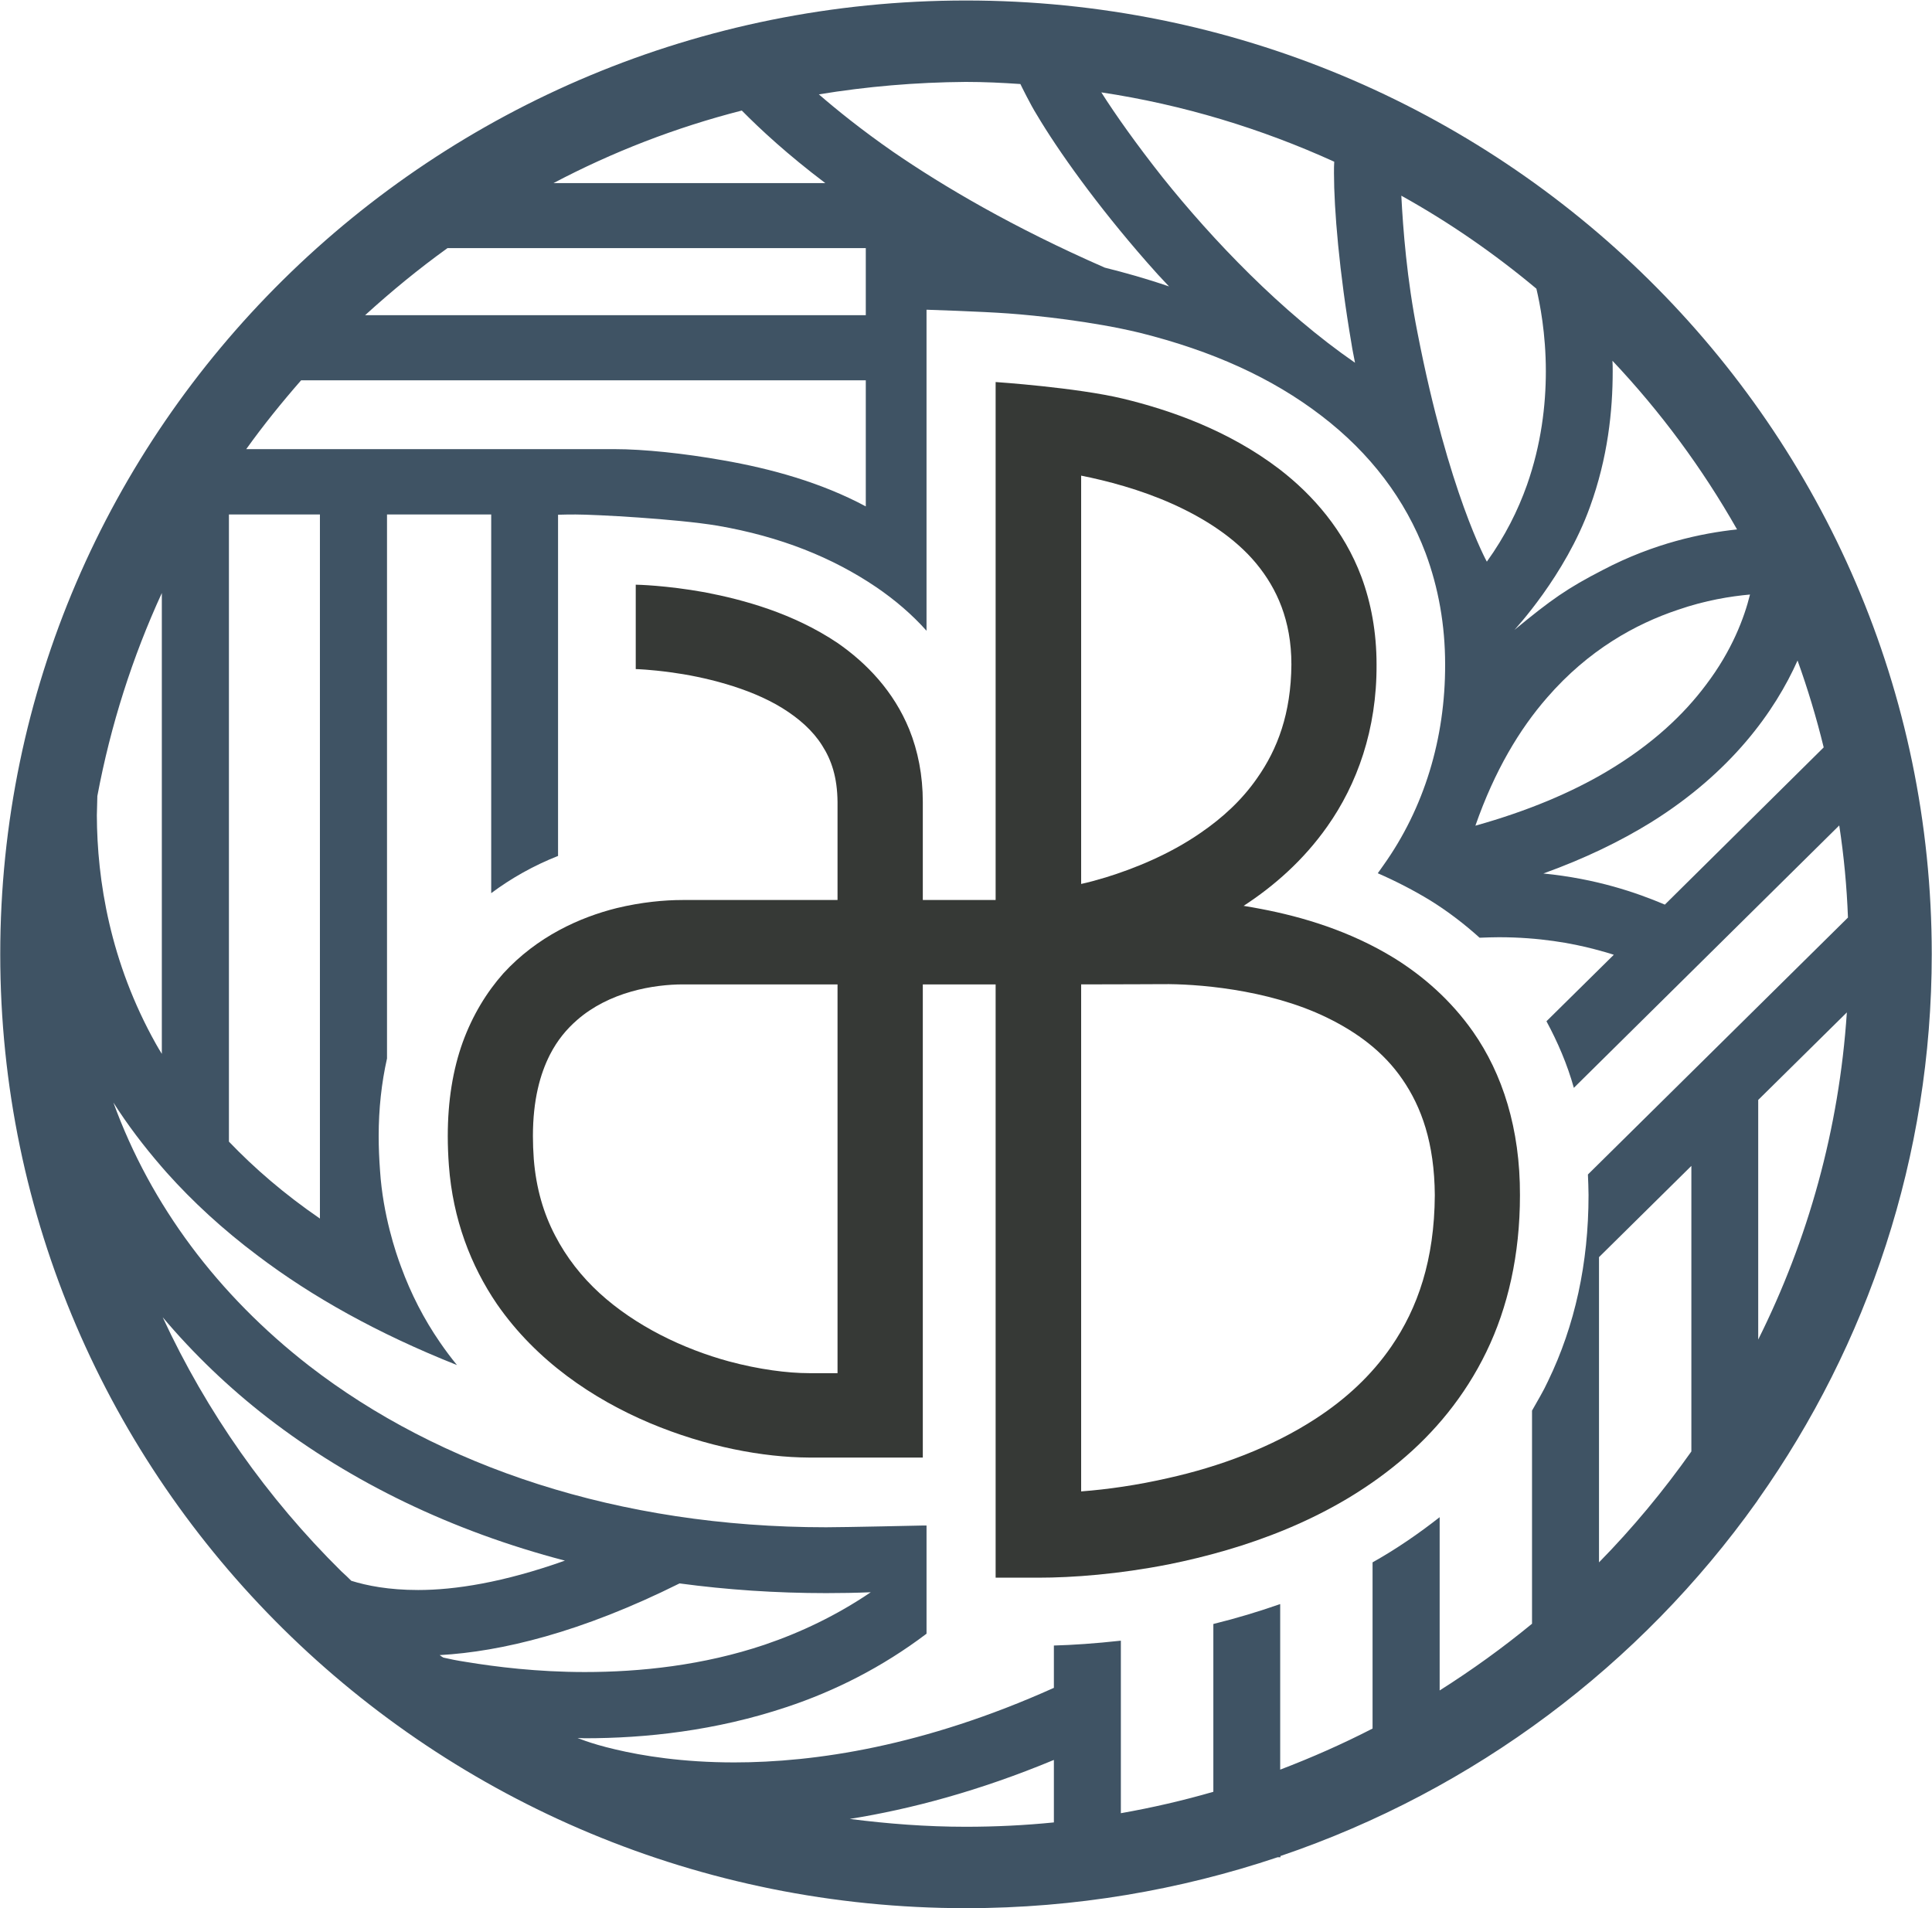
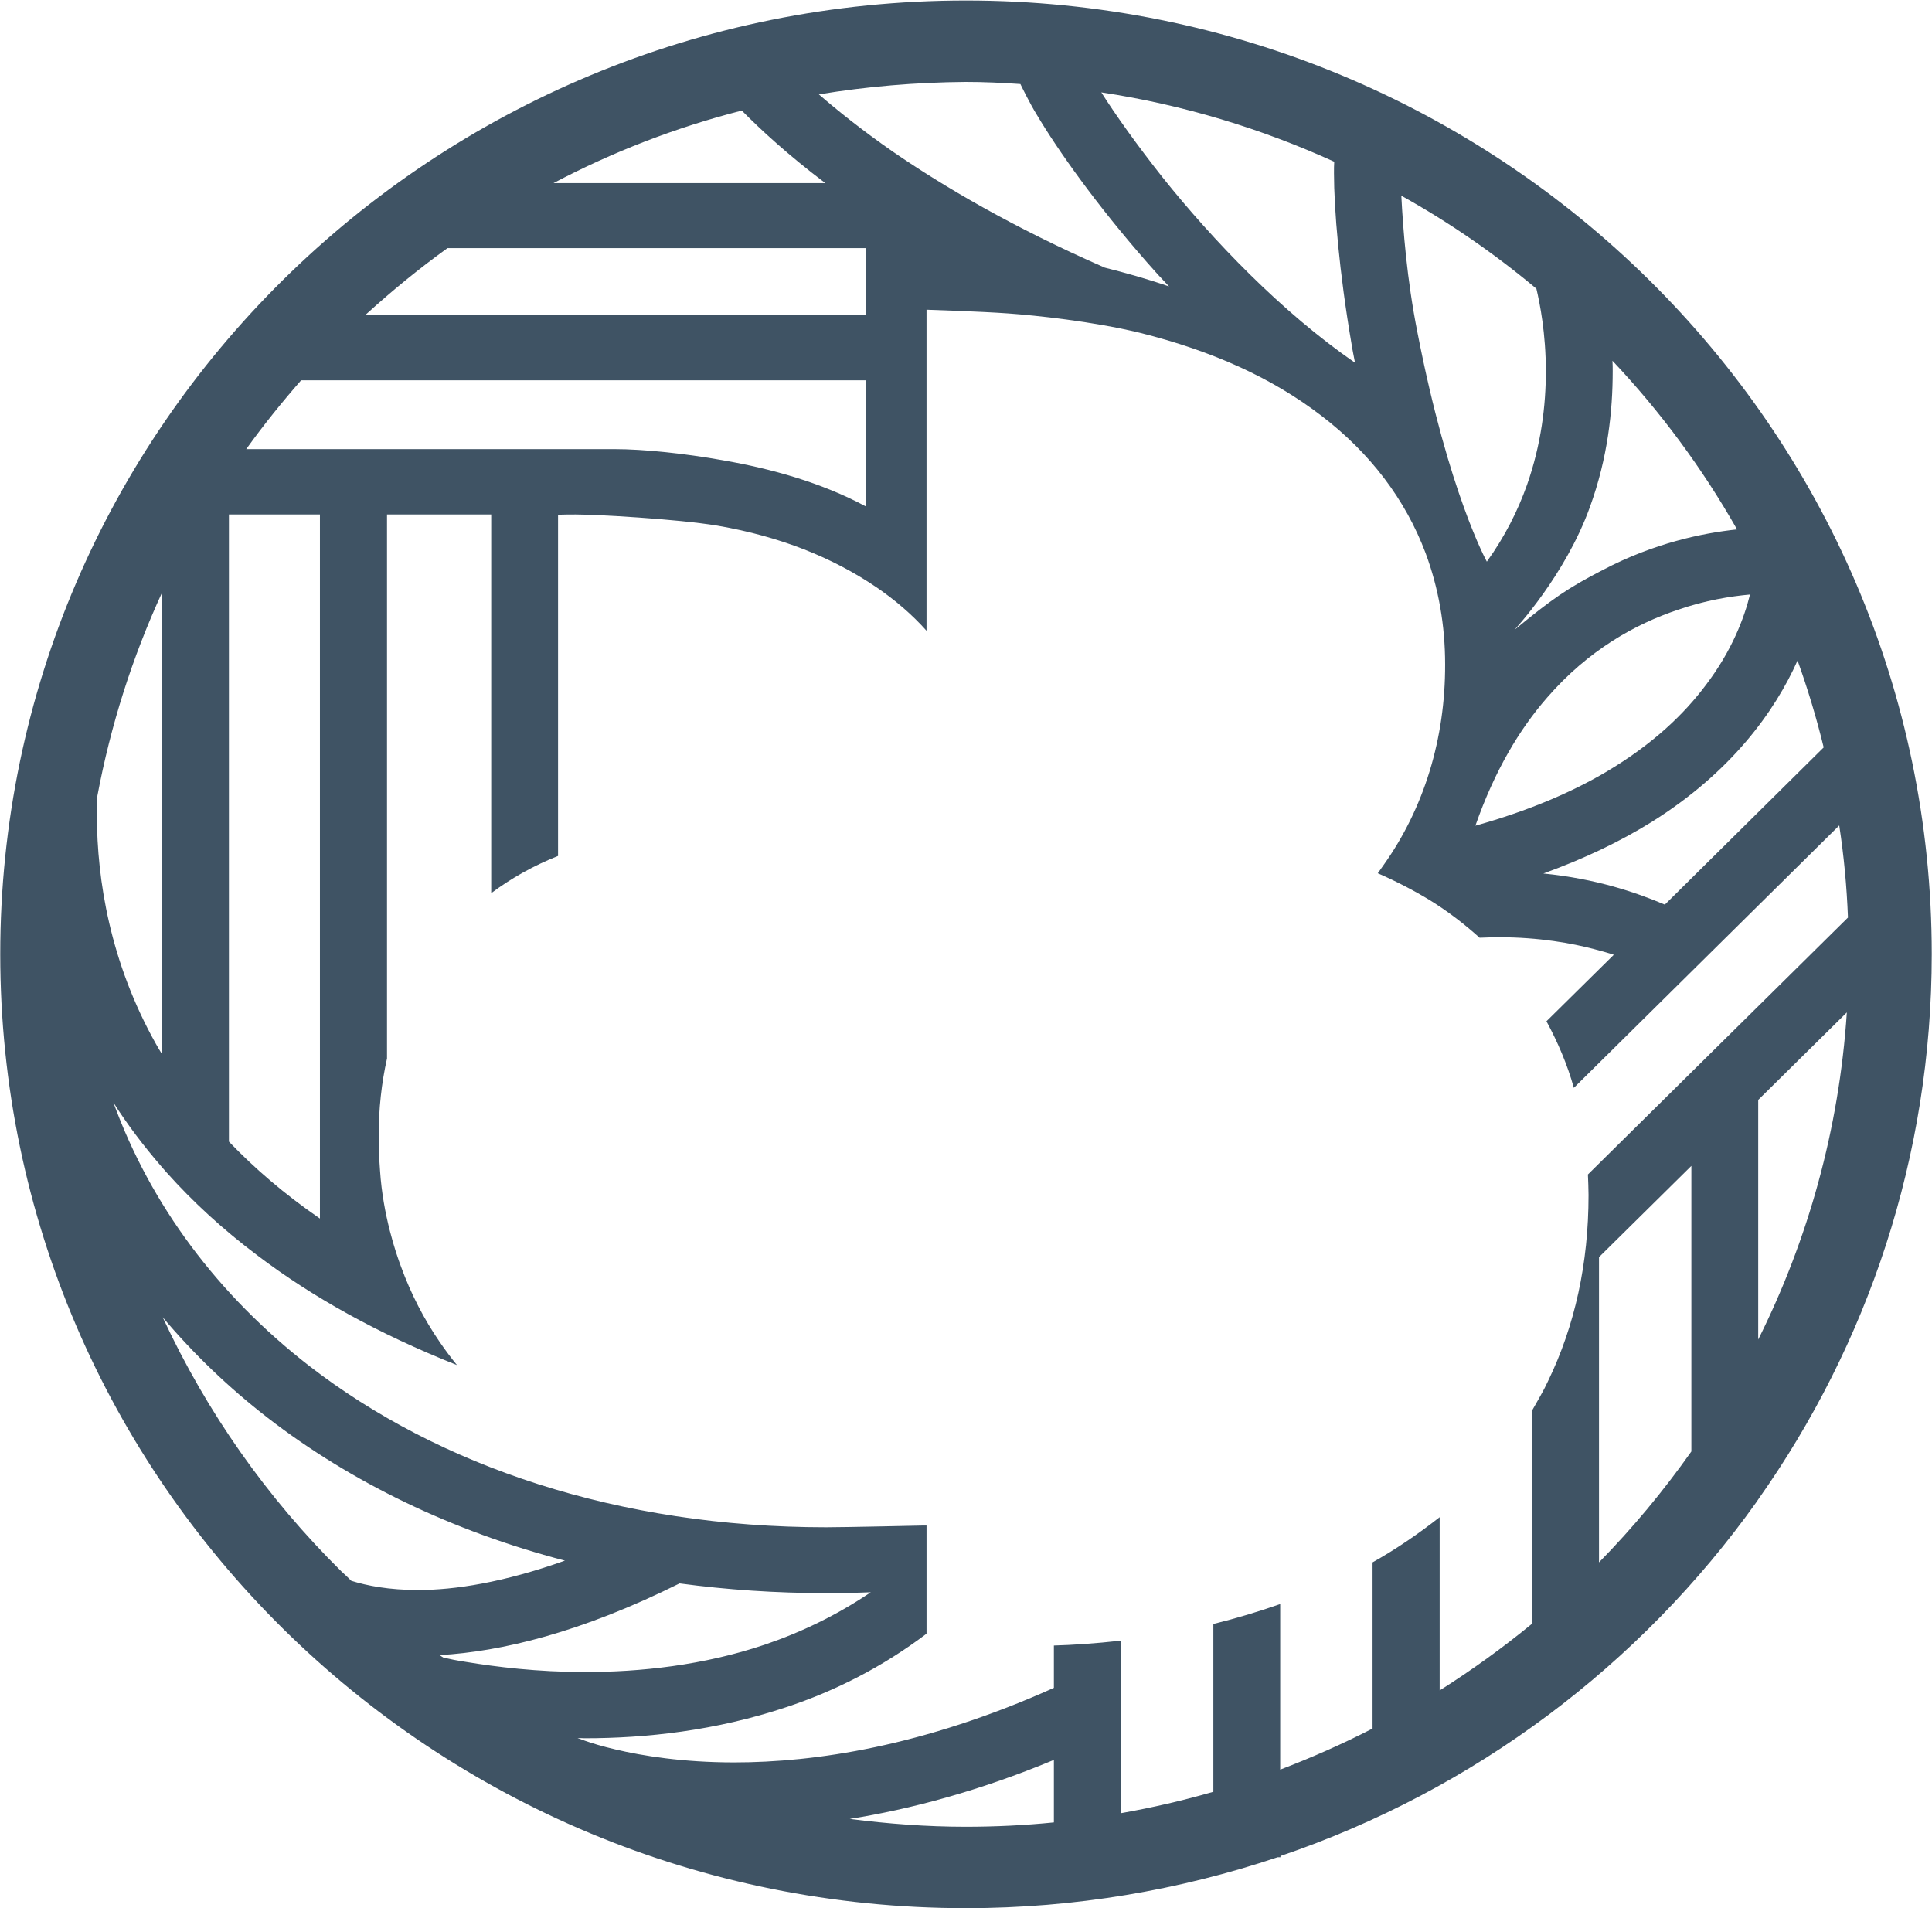
<svg xmlns="http://www.w3.org/2000/svg" version="1.2" viewBox="0 0 1552 1533" width="1552" height="1533">
  <title>ALEX_BIG</title>
  <style>
		.s0 { fill: #3f5364 } 
		.s1 { fill: #363936 } 
	</style>
  <path class="s0" d="m1412.5 1204.4c87.7-124.2 139.3-275 139.3-437.9 0-423.1-347.2-766.1-775.8-766.1-428.4 0-775.8 343-775.8 766.1 0 423.4 347.4 766.4 775.8 766.4 87.7 0 171.9-14.6 250.3-40.9h2.3v-1c155.9-52.9 289.3-153.6 382.5-284.5zm-437.8 100.2v134.8q-36.3 10.5-74.3 17.2v-138.6c-20.8 2.3-39 3.5-53.8 3.9v34c-104.6 47-192 59.9-256.8 59.9-41.4 0-73.8-5.3-95.3-10.4-10.8-2.5-18.9-5-24.3-6.9q-3.9-1.4-5.7-2.1h-0.3q0 0 0-0.2c1.9 0 3.7 0.2 5.6 0.2 48.8 0 105-6 161.9-25 38.4-12.7 76.8-31.9 112.6-59v-45.1-41.8h-3.2c0 0-62.7 1.4-77.5 1.4-166.8 0-310.9-48.9-415.4-129.8-72.9-56.7-127-128.6-157.1-211.4 11.1 17.5 24.1 34.7 38.9 51.8l4.2 4.8c20.5 22.9 44.8 45.4 73.1 66.6 43.2 32.7 95.9 62.3 159.8 87.7q-7.2-8.8-13.7-18.3c-12.9-18.7-23.3-39-31.2-60.6-4.2-11.1-14.6-41.8-16.9-77.2-0.7-9.5-1.1-18.8-1.1-27.8 0-22 2.3-42.8 6.7-62.4v-437h83.7v304.2c16.2-12.1 34.2-22.2 53.7-29.9v-274.1q6.4-0.2 14.1-0.2c15.7 0 80.9 3.5 114 9 50.9 8.8 92.5 25.7 127.4 49.3 15.3 10.4 29 22.2 40.5 35.1v-199.6-58.3c0 0 43.7 1.4 65.7 3 22.2 1.6 67.3 6.3 105.5 15.5 58.5 14.6 106.4 36.3 145.9 66.6 39.4 30.1 67.6 67.4 83.8 110.4 10.4 28 15.7 58 15.7 89.3 0.2 59.7-16.9 115.6-49.5 161.4q-2.3 3.3-4.6 6.5 22.2 9.7 42.1 21.8c14.5 9 27.7 19.2 39.7 30 5.4-0.2 10.7-0.4 15.5-0.4 32.2 0 58.6 4.8 77.1 9.7 6 1.6 11.1 3 15.2 4.4l-54.1 53.4c9 16.7 16.7 34.5 22 53.5l213.2-210.8q5.6 36.6 7 74l-208.9 206.4c0.2 5.5 0.5 11.1 0.5 16.6 0 54.6-10.9 104.8-32.6 149.5-3.7 8.1-8.4 15.7-12.8 23.6v171.2c-23.6 19.4-48.3 37.2-74.2 53.6v-139.2c-16.7 13.1-34.5 25.4-53.9 36.3v133.5c-24.1 12.4-48.8 23.3-74.2 33v-133c-17.2 6-35 11.4-53.7 16zm111-1028.3c0.7 4.9 1.9 10 2.8 15.1-59.4-41-114.5-98.8-154.5-148.8-20.8-26.3-37.9-50.4-49.3-68.4 65.7 9.9 128.6 29.1 187.1 55.7-0.2 2.8-0.2 5.8-0.2 9.3 0 28.6 4.2 79.3 14.1 137.1zm148.5-44.4c2.8 11.8 7.6 35.9 7.6 66.4 0 27.1-3.7 58.8-15.2 91.4-7.2 20.3-17.6 41.2-32.2 61.5 0 0-30.7-55.3-55.7-183.9-8.6-43.2-11.6-83.3-13-110.1 38.7 21.5 75 46.7 108.5 74.7zm8.6 328.5c33.3-38.4 71.2-59.2 105-70.5 22.2-7.7 42.5-10.9 58-12.3-4.6 18.7-14.5 45.1-35.4 72.6-17.5 23.4-42.7 47.7-80.2 69.9-27.8 16.4-62.2 31.2-105 43.2 15.5-44.4 35.6-77.7 57.6-102.9zm83.5 100.2c64.7-40.3 99.7-89.6 117.7-130q12.3 34.2 21 69.8l-127.6 126.3c-22.9-9.7-55.1-20.8-97.6-25 33.3-12 61.9-25.9 86.5-41.1zm69.1-235.3c-28.4 3-66.8 11.1-107.5 32.4-29.2 15-41.9 24.1-71.3 48.3 0-0.2 40.7-43.4 60.6-98.7 14.4-39.6 18.3-77.3 18.3-109 0-3 0-5.8-0.2-8.5 38.6 40.9 72.1 86.2 100.1 135.5zm-575.7-357.8c0.5 1.1 8.1 16.6 13.2 24.7 16.9 28.5 47.9 72.2 88.4 118.4q8.5 9.8 17.8 19.5c-18.3-6.3-35.6-11.1-51.6-15.1-73.8-32.3-129.5-65.2-170-93-25.9-18-45.6-34-59.7-46.2 38.4-6.3 77.7-9.7 118-10 14.8 0 29.4 0.7 43.9 1.7zm-621.9 293.3c13.6-19 28.7-37.7 44.1-55.3h453.6v101.3c-35.8-19.2-76.1-30.3-114.5-37-31.4-5.6-64-9-87.4-9zm158.4 970.8q-1.6-0.9-3-2c49.5-2.8 113.4-18.1 192.7-57.6 37.9 5.1 77.3 7.8 117.7 7.8 11.8 0 23.9-0.2 35.9-0.7-27.3 18.5-56 32.2-85.1 42.1-49.5 16.7-100.2 22-144.6 22-38.2 0-71.7-4.2-95.3-8.1-7.2-1.1-13.2-2.3-18.3-3.5zm-20.3-54.3c-23.6 0-41.2-3.5-53.7-7.4-2.5-2.6-5.3-5.1-8.1-7.7-59.4-58.7-108-127.6-143.4-204 24.8 29.4 53 56.5 84.4 80.8 67.1 51.8 147.8 90.9 238.7 114.7-49.5 17.6-88.5 23.6-117.9 23.6zm-257.7-637.8c10.7-57.1 28.2-111.7 51.8-163.1v370.2q-2.5-4-4.8-8.1c-36.8-65.7-47.2-131.4-47.4-183.5q0.2-8.1 0.4-15.5zm105.7-226.2h73.1v565.6c-28.7-19.7-52.7-40.5-73.1-61.8zm109.4-160.1c21.1-19.2 43-37.2 66.2-53.9h336v53.9zm369.7-106.1h-218.4c47.4-25 98.1-44.7 151.3-58.3 15 15.2 36.8 35.4 67.1 58.3zm19.6 1314.1c48.8-7.8 103.9-22.4 164-47.4v50.2q-34.9 3.5-70.8 3.5c-31.7 0-62.6-2.4-93.2-6.3zm729.8-385.1v-192.5l71.2-70.3c-6.2 93.9-31.2 182.7-71.2 262.8zm-127.9 179v-245.2l74.2-73.3v229.4c-22.4 31.7-47.2 61.6-74.2 89.1z" />
-   <path fill-rule="evenodd" class="s1" d="m510.7 469.7c1.4 0 24.3 0.5 55.5 6.1 31.2 6 71 16.8 106.6 40.7 23.4 16.2 45.1 38.8 57.6 69.4 7 17.3 10.9 37 10.9 58.3v78.8h58.5v-416.1c0 0 65.2 4.4 102.5 13.4 37.2 9 84.4 25.2 125.6 56.7 27 20.8 51.8 49.3 65.7 86.3 7.8 21 12.2 44.6 12.2 70.5 0.3 52.3-15.7 96.3-39.5 130-19.2 27.3-43 48.1-67.3 63.9q6.9 1.1 14.1 2.5c33.1 6.3 71.2 17.6 106.6 39.3 23.6 14.6 45.8 34 63.6 59.3 23.6 33.7 37.9 77.9 37.7 131.4 0 47.8-9.7 90.2-27 125.8-17.4 35.9-41.9 65.2-69.9 88.4-56 46.7-124.9 70.1-185.3 82.3-40.2 7.9-77 10.7-104.7 10.7h-34.3v-476.6h-58.5v380.1h-91.4c-37-0.2-82.5-8.6-128.1-27.8-45.3-19.2-90.9-49.7-122.6-95.5-21-30.8-35.4-68.2-38.6-111.3q-0.9-12.2-0.9-23.6c0-28.4 4.1-53.4 12-75.4 7.9-21.7 19.2-40.2 32.6-55.3 27.3-29.8 61.5-45.1 91.1-52.5 19.9-4.8 38.2-6.5 53-6.5h124.4v-78.8c-0.2-19.7-4.8-33.6-12.4-45.4-7.4-11.8-18.6-21.7-32-30-27-16.7-64-25.3-89.5-28.7-16.9-2.3-27.5-2.6-28.2-2.6zm162.1 633.4v-312.3h-124.4c-10.9 0-26.1 1.4-41.4 5.8-15.5 4.4-30.8 11.8-43.3 22.7-8.5 7.4-15.9 16.2-21.9 27.9-7.9 15.5-13.7 36.4-13.7 65.5q0 8.8 0.7 18.5c1.9 23.6 7.9 43.7 17.1 61.3 9.1 17.6 21.3 33.1 35.7 46.3 29.1 26.6 67.5 44.9 103.8 54.8 24.1 6.5 47.2 9.5 64.5 9.5zm195.7-393c5.6-1.2 12.3-3 19.9-5.3 22-6.8 50.7-18.1 76.3-35.9 17.2-11.8 32.9-26.1 45.1-43.7 16.5-23.4 27.3-52.1 27.6-91.4 0-18-3-33.1-7.9-46.3-4.9-13.1-11.8-24.5-20.4-34.9-17.1-20.6-41.6-36.3-67.5-47.9-25.7-11.5-52.5-18.5-73.1-22.6zm249.1 371.7c21.3-31 34.7-69.6 35-121.7-0.3-41.9-10.7-70.8-26-93-15.2-22.2-36.5-37.9-60.8-49.7-48.1-23.4-107.3-27.1-131.6-26.8-6.7 0-34.2 0.2-65.7 0.2v407.3c21.1-1.6 45.1-5 70.3-10.8 40.3-9 82.8-24.5 118.5-47.9 23.8-15.5 44.4-34.5 60.3-57.6z" />
</svg>